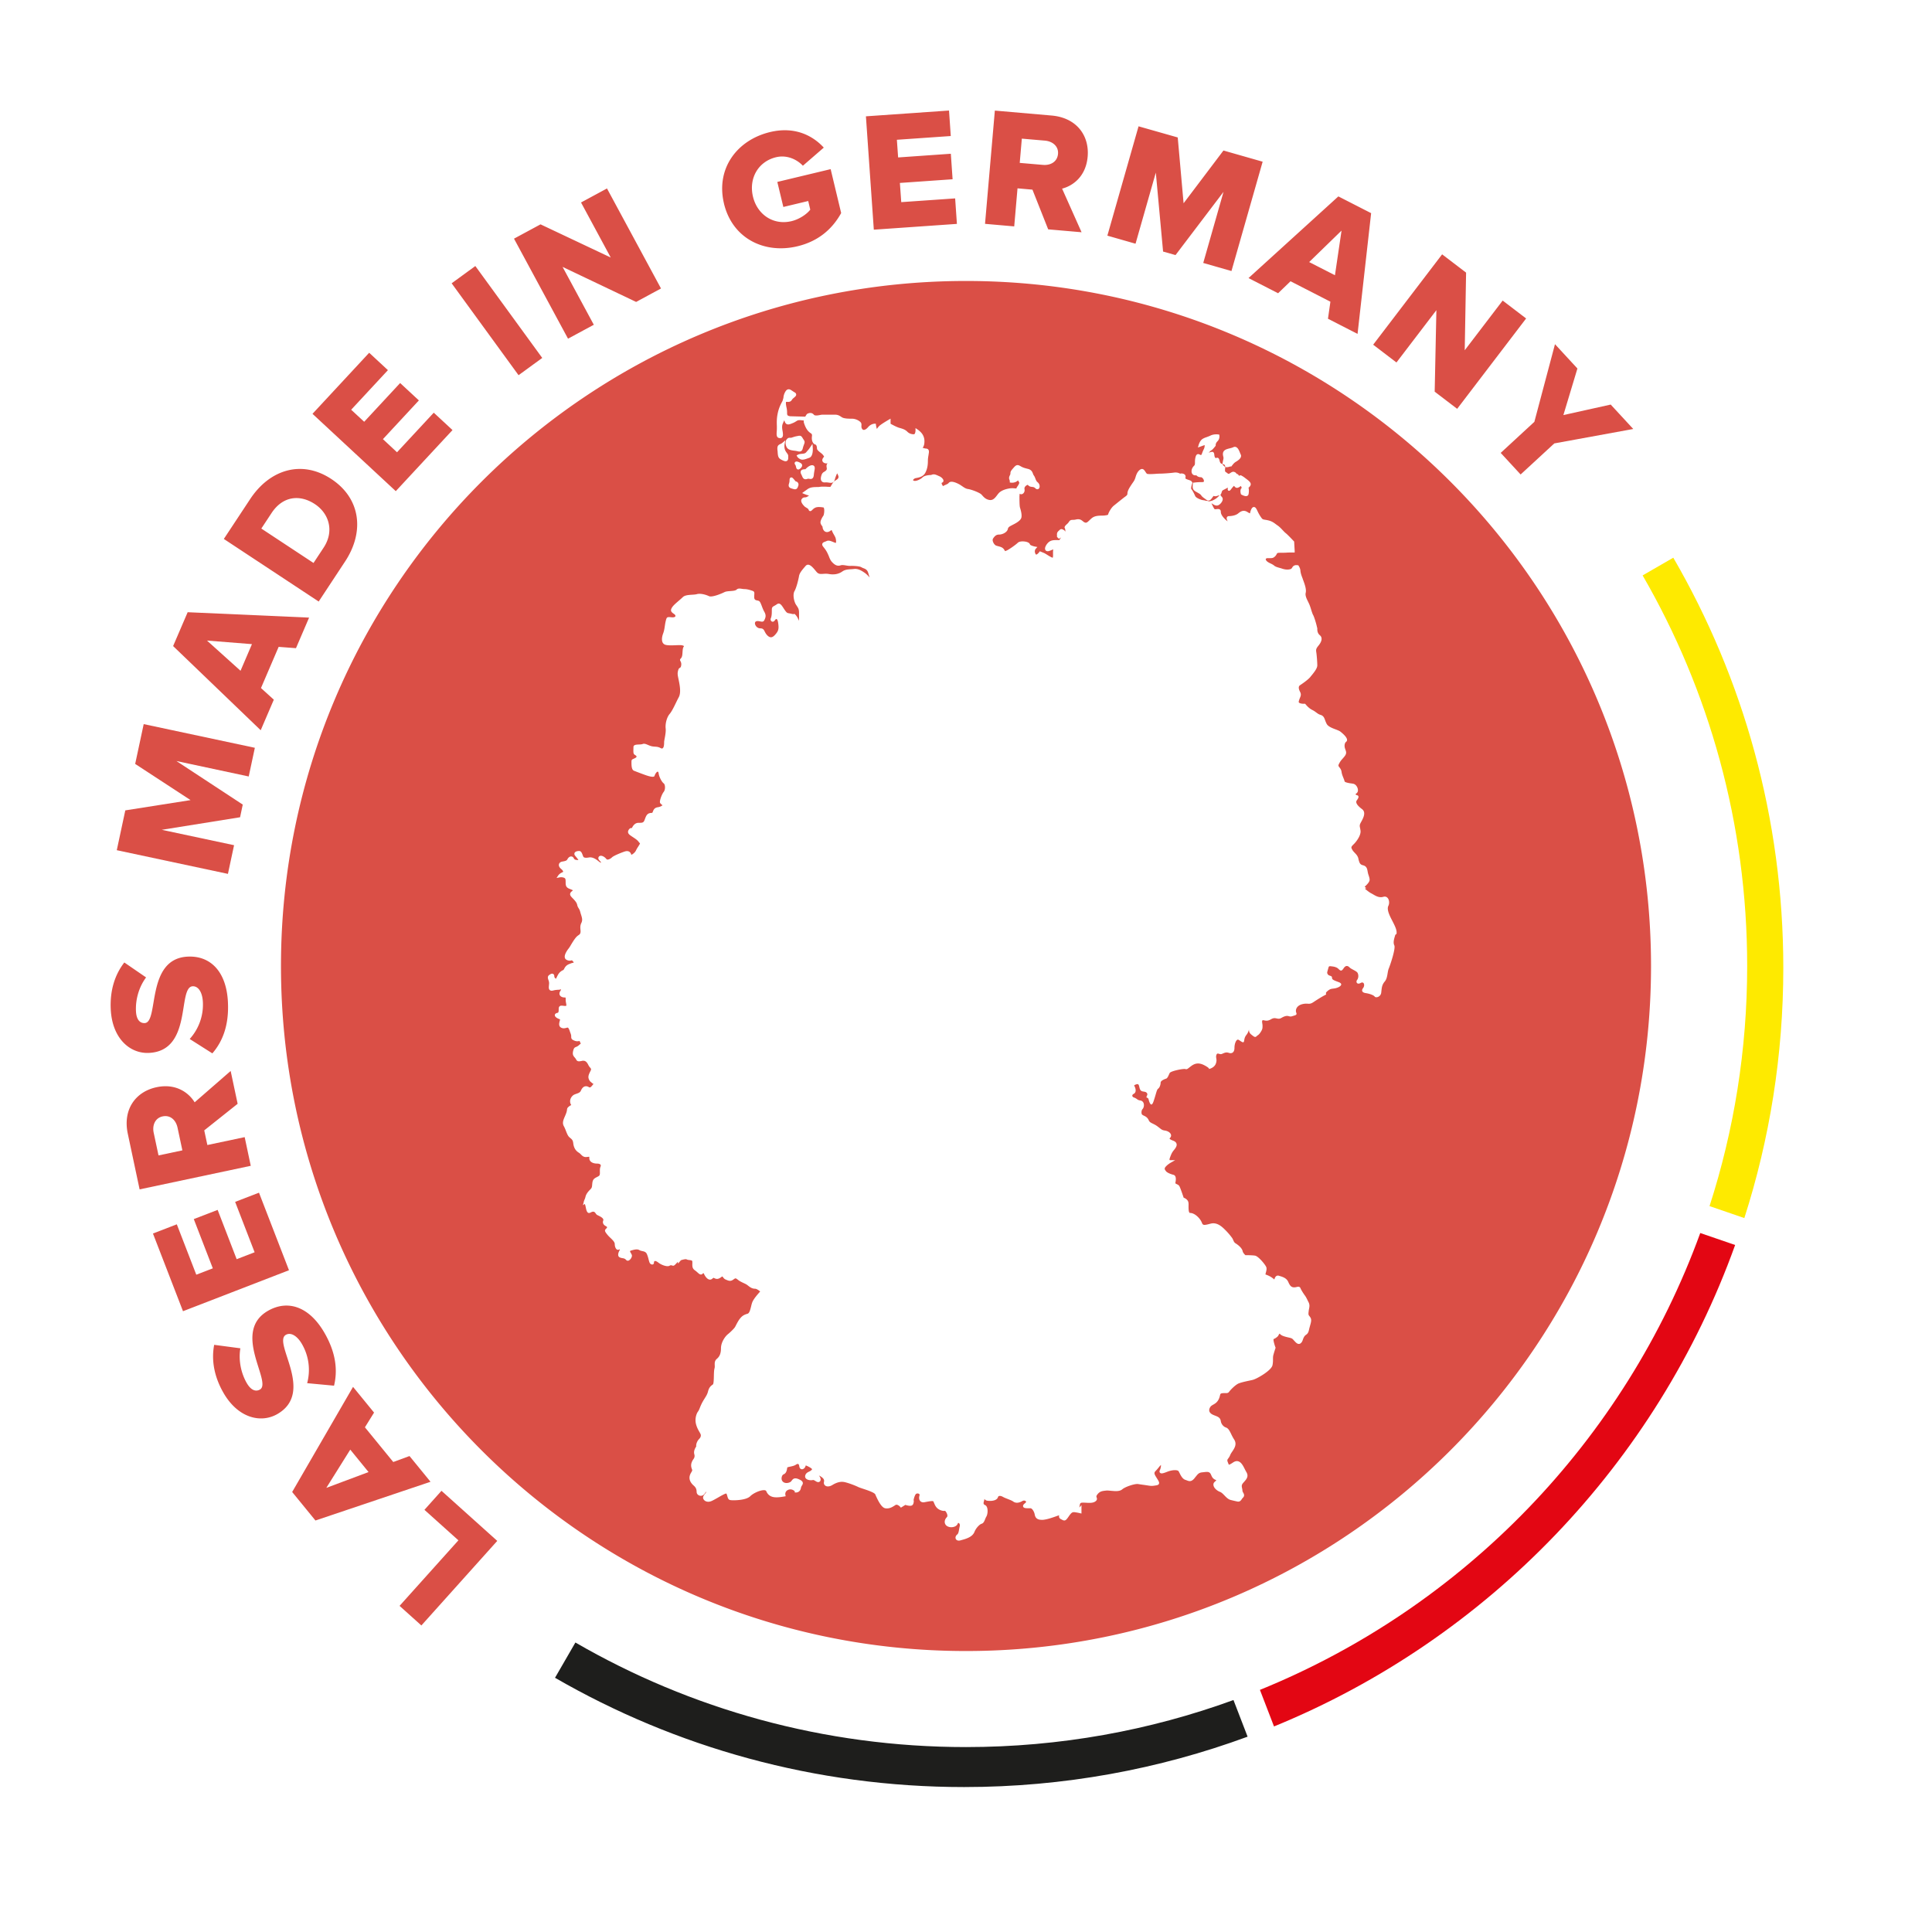
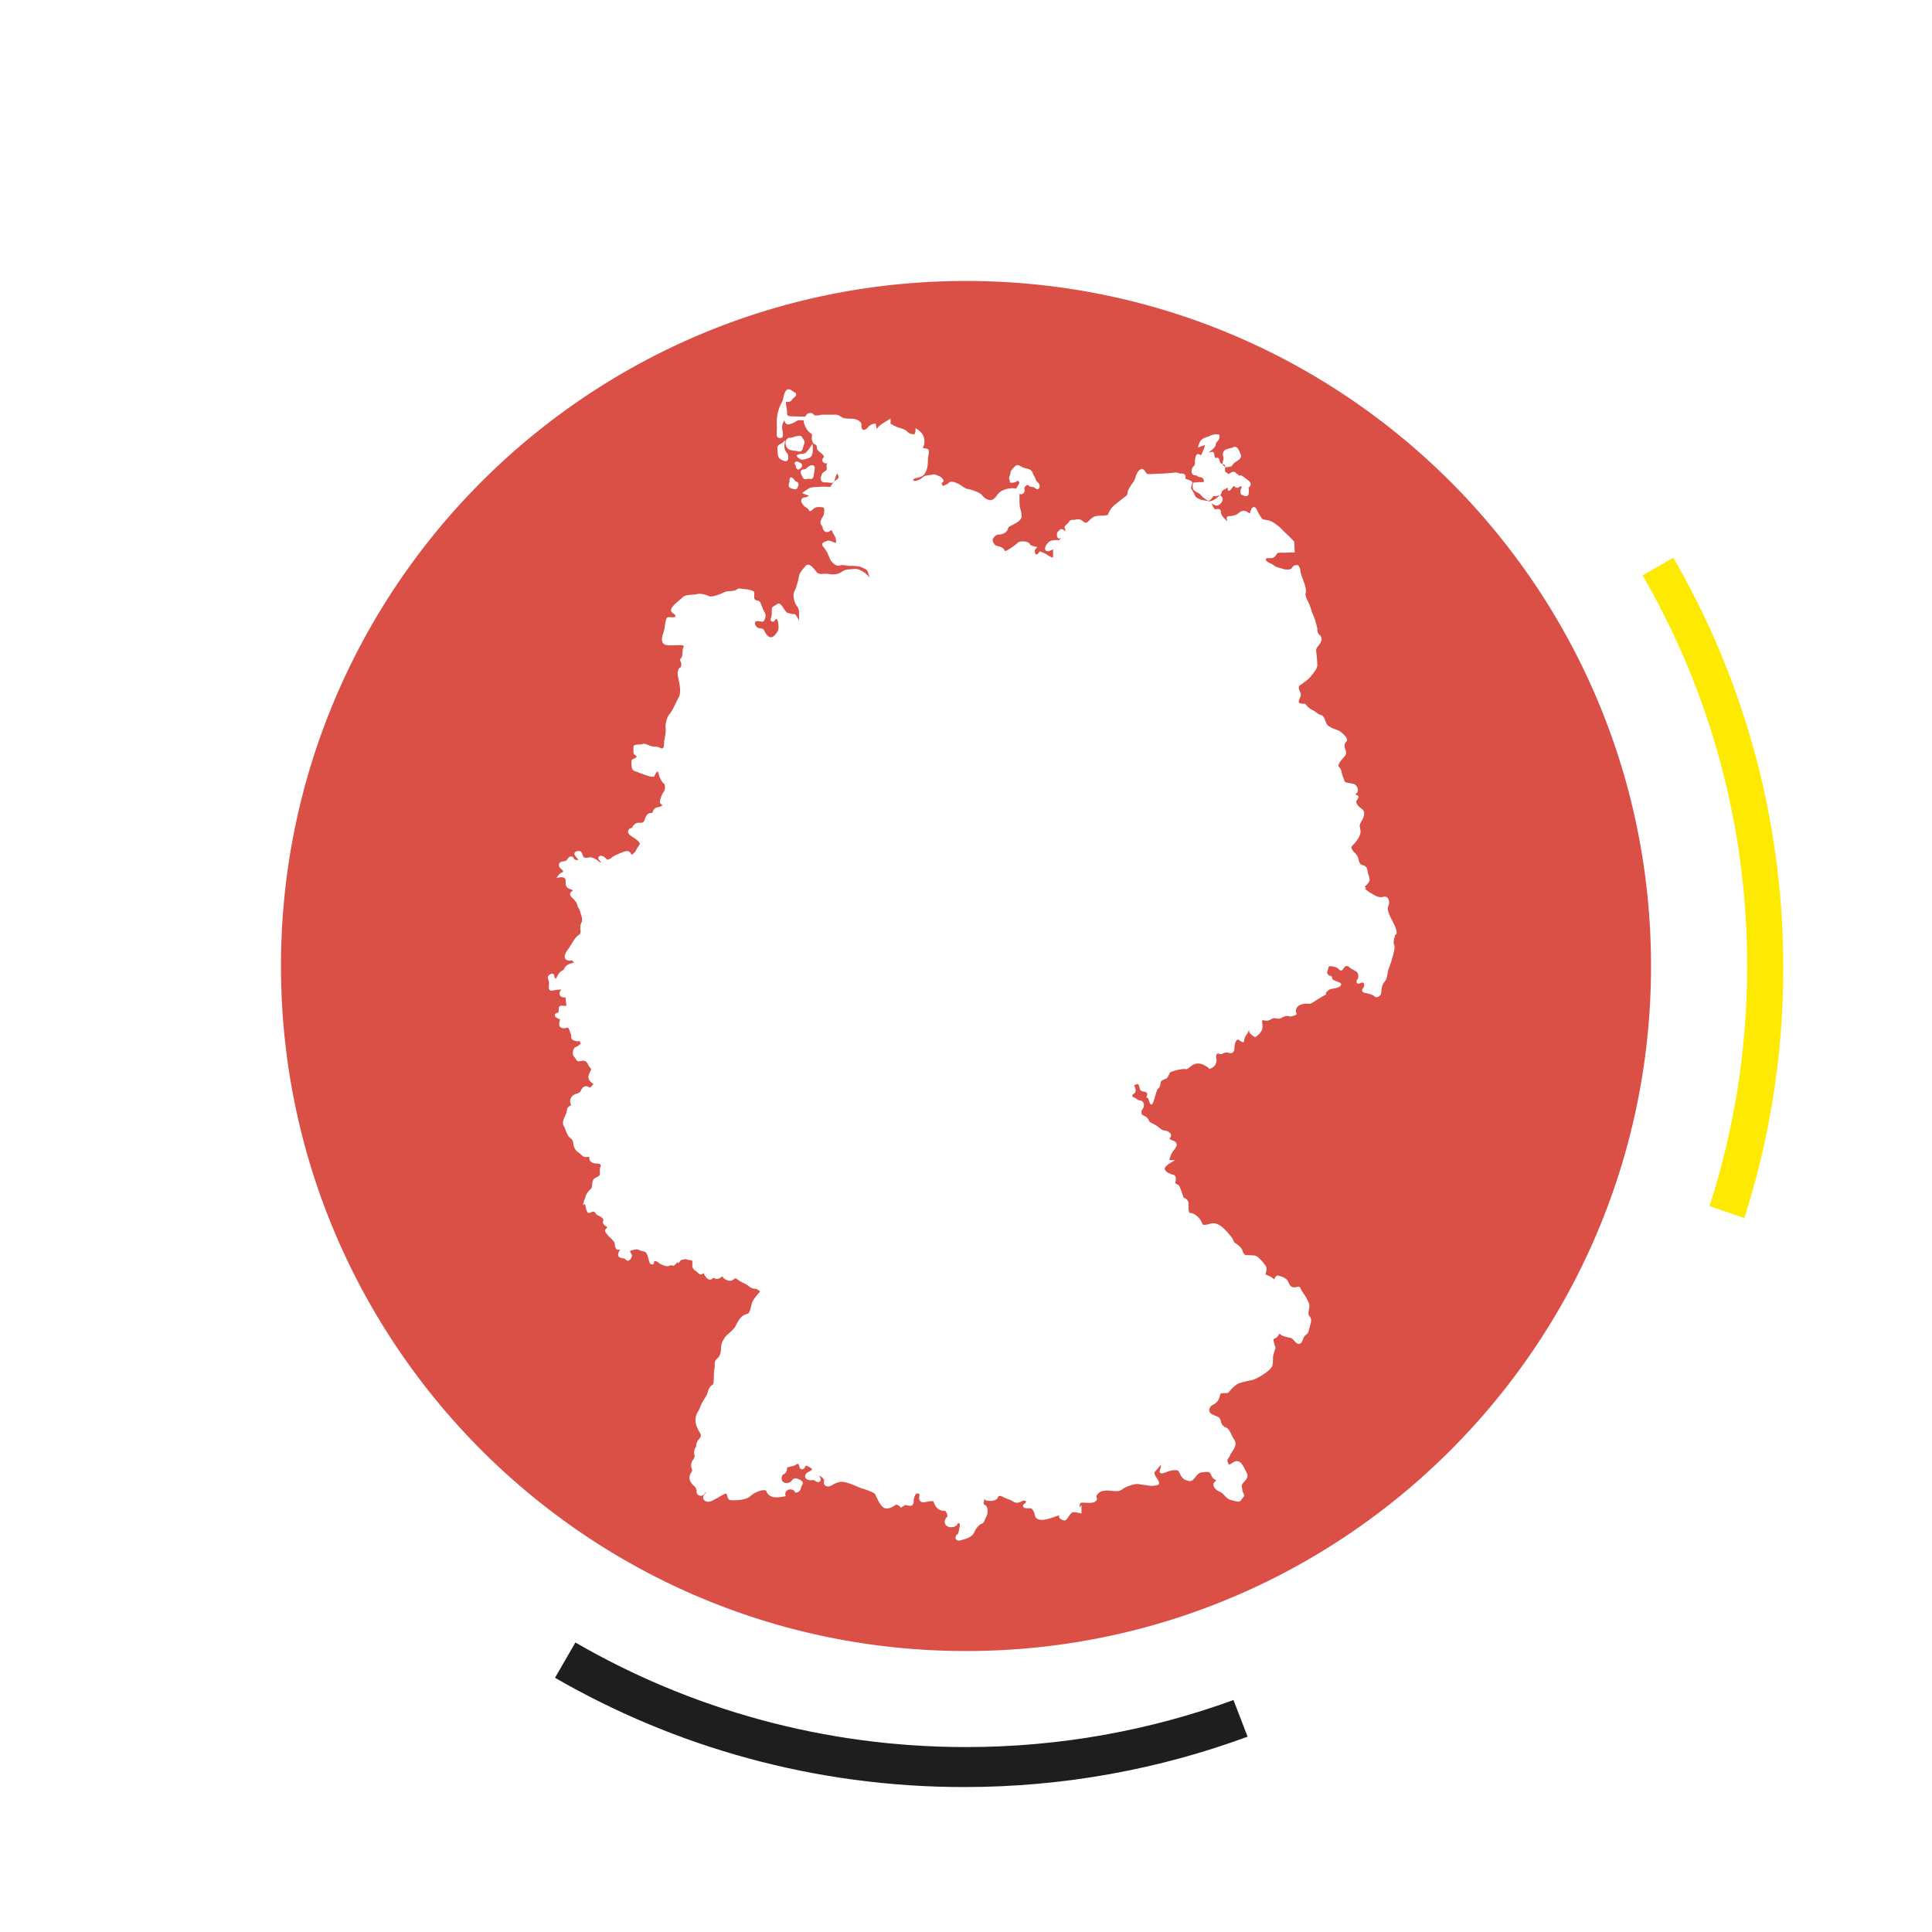
<svg xmlns="http://www.w3.org/2000/svg" data-name="Calque 1" viewBox="0 0 340.16 340.16">
  <path d="M170.08 49.47c-66.61 0-120.61 54-120.61 120.61s54 120.61 120.61 120.61 120.61-54 120.61-120.61-54-120.61-120.61-120.61zm45.21 31.81c.13-.48.16-.65.09-.89-.1-.37-.09-.65.04-.88.21-.35.64-.46 1.05-.56.23-.06.47-.11.67-.21.09-.04.18-.07.27-.07.49 0 .74.62.92 1.07.04.1.07.19.11.26.21.41-.06.84-.8 1.28-.32.19-.43.33-.69.65l-.08.1-.09.12-.14-.03c-.14.05-.41.14-.65.14-.21 0-.36-.06-.46-.19-.03-.04-.06-.06-.09-.08-.23-.17-.23-.35-.13-.7zm30.38 83.3c-.18.62-.44 1.33-.18 1.86.27.53-.71 3.45-.97 4.07-.27.62-.18 1.68-.71 2.3-.53.62-.53 1.15-.62 1.95-.09.8-.98.97-1.15.71-.18-.27-.97-.53-1.59-.62-.62-.09-.8-.44-.45-.89.35-.44.18-1.24-.44-.89s-.89-.18-.62-.53c.27-.35.27-.89.09-1.24-.18-.35-1.06-.62-1.42-.97-.35-.36-.71-.36-1.06.18-.35.53-.53.44-.88.09q-.35-.35-1.06-.44c-.71-.09-.62-.09-.8.53-.18.62-.18.62 0 .89s.71.18.71.53.18.44 1.15.8c.97.35.26.88-.44 1.06-.71.18-.89 0-1.51.53s.09.44-.44.71c-.53.27-1.24.71-2.04 1.24s-.89.09-1.95.35c-1.06.27-1.24 1.06-1.06 1.5.18.44-.18.44-.71.62s-.62-.18-1.24 0-.71.44-1.15.44-.71-.27-1.33.09c-.62.36-.89.27-1.33.18-.44-.09-.18.53-.18.97s0 .62-.35 1.15c-.35.53-.44.44-.71.71-.27.27-.53 0-.97-.35-.44-.36-.35-.89-.35-.89s-.09.53-.44.97c-.35.44-.35.71-.44 1.15-.09.44-.62-.09-.97-.27-.35-.18-.71.62-.71 1.42s-.44 1.06-.97.89c-.53-.18-.8 0-1.24.18-.44.18-.8-.35-.97.18-.18.53.18.71-.09 1.5-.27.8-1.24.98-1.24.98s.26-.09-.71-.62-1.68-.44-2.39.09c-.71.53-.71.62-1.06.53-.35-.09-2.57.35-2.74.71-.18.36-.35.89-.62.98-.27.09-.97.35-.97.71s-.18.89-.44 1.06c-.26.18-.35.89-.8 2.21-.44 1.33-.8 0-.89-.36-.09-.35-.44-.18-.35-.44.09-.27.27-.44 0-.71-.27-.27-.8-.09-1.06-.44-.27-.35-.18-1.06-.53-1.06-.21 0-.44.12-.6.22l.03.06c.1.19.33.67.21 1.06a.62.62 0 01-.33.38c-.15.08-.23.19-.23.32s.12.25.28.31c.26.09.41.19.54.29.16.11.27.19.56.23.31.04.53.23.62.51.11.35.02.8-.22 1.04-.09.09-.18.36-.16.63.01.16.06.29.14.34.09.07.19.12.3.17.27.13.62.3.84.81.13.3.36.42.72.59.24.12.51.25.79.46.15.11.28.21.38.29.38.3.5.39.93.46.53.07.97.36 1.08.7.07.21.01.42-.15.59-.08.08-.09.12-.09.13 0 .01.05.15.62.36.35.13.54.31.61.55.1.37-.16.74-.42 1.06-.4.48-.49.72-.73 1.35l-.03.09c-.07.19-.07.31-.04.35.02.04.09.04.08.04h.89l-.78.44s-.59.34-.91.74c-.24.3-.17.43.09.77.18.24.8.5 1.29.62.61.15.42 1.08.35 1.43-.01.07 0 .1.25.22.15.07.32.15.43.31.17.25.62 1.59.78 2.07.24.09.76.34.84.86.03.16.03.38.02.62 0 .4 0 1 .17 1.17.02.02.05.04.11.04.81 0 1.78.94 2.08 1.75.11.29.24.35.45.35.23 0 .56-.08.97-.19l.16-.04c.14-.03.28-.05.42-.05.94 0 1.67.74 2.11 1.18l.08.08c.37.37.72.78 1.08 1.26.12.15.18.31.25.46.1.23.18.41.39.54.41.25 1.15.82 1.26 1.4.05.25.32.55.48.69.31 0 1.33.01 1.72.09.56.11 1.75 1.52 1.95 2 .12.3.02.67-.07 1-.03.1-.06.23-.07.31.3.1.9.31 1.49.82.03.03.05.04.07.05.02-.04.04-.09.05-.13.08-.2.21-.54.58-.54.06 0 .12 0 .18.03.63.18 1.35.38 1.66 1.11.27.62.49.86.88.92.05 0 .1.01.15.01.15 0 .29-.03.42-.06.11-.03.21-.05.31-.05.18 0 .32.1.38.26.08.23.49.9.76 1.26.21.28.31.5.46.8.05.11.11.24.19.38.23.46.18.77.1 1.19-.03.15-.06.32-.08.53-.06.5 0 .56.12.72.06.07.12.16.2.28.24.39.1.86-.05 1.39-.06.22-.13.46-.19.72-.12.6-.29.76-.53.93-.1.07-.19.14-.3.3-.14.21-.2.39-.26.56-.08.23-.16.46-.41.65-.09.07-.19.1-.3.1-.31 0-.57-.29-.83-.58-.11-.12-.22-.25-.31-.32-.16-.12-.43-.18-.74-.25-.26-.06-.56-.13-.88-.25-.35-.13-.52-.3-.62-.42l-.01.01c-.12.12-.14.18-.17.24-.07.15-.14.27-.48.5-.2.14-.34.19-.42.22v.11c0 .33.24 1.08.34 1.34l.03.08-.03.08s-.18.53-.35 1.14c-.08.28-.08.52-.08.8 0 .29 0 .62-.09 1.05-.21.95-2.75 2.39-3.45 2.57-.23.06-.49.11-.76.17-.57.12-1.22.27-1.69.44-.63.24-1.56 1.23-1.74 1.5-.15.23-.44.23-.54.23h-.43c-.15 0-.28.02-.39.05-.17.06-.19.12-.25.39-.05.21-.12.5-.33.84-.26.41-.57.59-.84.74-.24.14-.43.24-.57.49-.14.24-.18.48-.12.69.07.23.26.42.55.57.18.09.34.15.5.21.45.18.87.34.96.94.07.51.45.98.9 1.13.43.14.65.59.93 1.16.14.3.31.63.53.97.52.82.04 1.53-.34 2.1-.14.21-.28.41-.35.59-.11.29-.24.47-.35.62-.17.23-.22.3-.1.63l.04.1c.06.16.13.35.17.38.15 0 .6-.3.76-.41.22-.14.43-.22.64-.22.69 0 1.08.78 1.39 1.4.09.18.18.35.26.49.49.78.06 1.27-.39 1.78-.05.06-.11.12-.16.18-.31.36-.25.61-.18.93.03.14.06.28.06.42 0 .12.07.23.13.35.12.2.31.54-.03.88-.1.1-.17.2-.23.29-.13.19-.28.41-.61.41-.05 0-.11 0-.17-.02q-.45-.09-1.16-.27c-.43-.11-.76-.45-1.08-.78-.27-.28-.52-.54-.81-.65-.56-.21-1.04-.68-1.13-1.11-.05-.23 0-.45.16-.6.06-.06.11-.11.17-.16.06-.05.13-.12.17-.16-.03-.02-.08-.05-.17-.09-.47-.2-.61-.54-.73-.81-.07-.15-.12-.29-.23-.39-.13-.13-.29-.19-.54-.19-.18 0-.4.03-.66.06l-.2.02c-.54.06-.73.3-1.07.72-.09.11-.18.22-.28.35-.28.33-.53.47-.81.47-.19 0-.36-.07-.54-.14-.07-.03-.15-.06-.23-.08-.5-.17-.78-.73-1.01-1.18-.06-.12-.12-.24-.18-.34-.05-.09-.25-.19-.64-.19-.41 0-.92.11-1.37.29-.5.2-.79.28-.97.28s-.28-.09-.33-.16c-.11-.17 0-.38.03-.45.12-.23.19-.66.18-.86-.13.08-.27.26-.43.46-.15.18-.31.38-.52.59-.34.34-.21.58.2 1.23l.1.16c.27.43.38.65.29.87-.09.2-.3.24-.6.29h-.03c-.26.05-.46.07-.66.07s-.4-.03-.66-.07c-.27-.04-.58-.09-.89-.13-.31-.04-.61-.09-.88-.13h-.1c-.62 0-2.11.49-2.63.93-.26.22-.62.32-1.13.32-.27 0-.55-.03-.81-.05-.24-.02-.46-.05-.65-.05h-.2l-.18.02c-.6.07-1 .12-1.43.68-.21.28-.17.38-.12.52.06.15.15.41-.19.67-.3.24-.73.28-1.07.28-.19 0-.39-.01-.58-.02-.19-.01-.37-.02-.54-.02-.51 0-.56.07-.65.85v.01l.36-.43v1.49l-.29-.07s-.35-.09-.95-.17h-.12c-.34 0-.53.25-.9.77l-.08.12c-.26.36-.42.57-.69.57-.15 0-.27-.07-.45-.16l-.14-.07a.564.564 0 01-.33-.42c-.01-.09 0-.18.03-.27-.14.05-.3.1-.46.16-.74.26-1.67.59-2.4.65h-.23c-1.03 0-1.16-.63-1.23-.97 0-.04-.01-.07-.02-.1-.08-.33-.39-.97-.74-.97h-.45c-.36 0-.73-.02-.82-.29-.09-.27.2-.49.33-.59.07-.05.21-.18.18-.29-.03-.09-.17-.18-.35-.18-.09 0-.19.03-.27.07-.36.21-.68.31-.98.31-.26 0-.49-.08-.7-.24-.16-.12-.53-.26-.87-.4-.32-.12-.65-.25-.88-.38-.19-.11-.39-.18-.56-.18-.23 0-.3.12-.33.23-.19.56-.96.65-1.4.65-.2 0-.4-.02-.55-.05-.17-.03-.32-.15-.43-.29-.02.12-.05.25-.09.39-.15.51-.02.57.23.7.16.08.27.24.34.47.14.47.07 1.18-.15 1.55-.08.13-.15.3-.21.45-.14.35-.29.72-.64.81-.26.07-.92.63-1.25 1.45-.36.9-1.55 1.22-2.25 1.41l-.21.06c-.1.03-.2.04-.29.04-.27 0-.47-.13-.55-.35-.08-.25.03-.54.28-.73.19-.15.25-.45.33-.91.03-.17.06-.35.11-.54.06-.26-.02-.41-.08-.48s-.13-.1-.17-.1c-.02 0-.06 0-.09.09-.13.4-.58.66-1.14.66a1.4 1.4 0 01-.72-.18.87.87 0 01-.44-.65c-.04-.33.1-.67.39-.96.09-.09.08-.28.06-.38-.07-.34-.3-.65-.4-.72-.06.01-.12.02-.19.02-.35 0-.89-.18-1.24-.54-.26-.26-.39-.59-.5-.85-.05-.12-.1-.24-.15-.32-.02 0-.07-.02-.2-.02-.28 0-.7.08-1.03.14-.11.02-.22.04-.31.06-.07.01-.13.02-.19.02-.26 0-.47-.1-.6-.28-.12-.16-.23-.44-.09-.93.04-.14 0-.2-.02-.22-.06-.08-.19-.13-.32-.13a.5.5 0 00-.26.07c-.18.14-.36.68-.43 1.05s0 .02 0 .03l.04.3h-.03c0 .17-.04.35-.15.51-.09.14-.25.21-.49.21-.28 0-.65-.1-.83-.16l-.61.38-.17.11-.13-.15c-.08-.1-.39-.37-.65-.37a.33.33 0 00-.19.06c-.48.32-.92.59-1.49.59-.09 0-.18 0-.27-.02-.53-.07-1.1-.85-1.78-2.44-.15-.34-1.43-.76-2.13-.99-.39-.13-.69-.23-.86-.31-.48-.24-1.62-.69-2.42-.87-.15-.03-.3-.05-.46-.05-.52 0-1.08.19-1.67.55-.28.17-.55.26-.8.26s-.45-.09-.58-.25c-.12-.14-.16-.33-.12-.53.06-.31.06-.58-.6-.99a1.62 1.62 0 00-.29-.15c.26.29.37.65.27.9-.07.16-.21.26-.39.26s-.34-.1-.5-.2c-.13-.08-.27-.17-.38-.17h-.04c-.1.02-.22.04-.34.04-.16 0-.7-.03-.94-.35-.08-.11-.15-.28-.07-.53.12-.37.41-.52.67-.64.2-.1.38-.19.52-.4 0-.13-.48-.44-1.11-.69-.1.42-.39.68-.66.68-.2 0-.43-.14-.48-.52-.03-.19-.09-.42-.26-.42-.06 0-.18.02-.35.14-.28.19-.65.26-.97.33-.18.04-.48.1-.53.15-.02.06-.03.13-.04.2-.06.35-.15.83-.63 1.02-.13.05-.26.24-.31.46-.07.29-.02.57.14.76.21.25.5.3.71.3.23 0 .48-.07.67-.18.09-.06.16-.14.23-.24.13-.17.3-.4.66-.4.18 0 .39.06.65.18.38.17.57.33.63.53.07.22-.04.4-.14.56-.07.12-.15.25-.17.4-.09.65-.6.82-.85.82h-.24v-.2c-.07-.1-.38-.35-.77-.35-.14 0-.27.03-.4.09-.59.26-.5.82-.48.88l.05.24-.24.04c-.59.11-1.02.15-1.37.15-.58 0-1.4-.11-1.81-1.09-.05-.12-.19-.17-.42-.17-.72 0-1.91.57-2.38 1.05-.69.7-2.56.73-2.92.73-.14 0-.5 0-.67-.05-.3-.07-.39-.41-.47-.71-.04-.13-.11-.4-.18-.43-.21 0-.91.4-1.43.7-.4.23-.81.46-1.13.61-.21.09-.41.14-.6.14-.35 0-.66-.15-.82-.41a.578.578 0 01-.04-.58c.08-.15.18-.29.29-.42.08-.1.23-.3.23-.37-.05.03-.15.11-.28.32-.18.27-.42.41-.7.41-.31 0-.61-.2-.7-.47a.948.948 0 01-.04-.3c-.02-.27-.04-.61-.5-1.02-.98-.85-.79-1.65-.59-2.06.06-.13.12-.23.17-.31.16-.27.18-.32.09-.55-.23-.57-.16-1.09.2-1.64.05-.07.09-.13.12-.18q.23-.34.11-.77c-.17-.59.17-1.15.33-1.37-.05-.43.16-.98.53-1.35.27-.27.36-.61.22-.88-.04-.08-.09-.17-.15-.28-.22-.38-.52-.9-.66-1.55-.18-.82.06-1.7.4-2.14.11-.15.2-.36.3-.62.11-.28.25-.62.48-1.04.15-.27.29-.49.41-.68.25-.4.43-.69.54-1.13.19-.76.49-.99.84-1.25l.04-.03c.13-.14.15-1 .16-1.5.01-.52.03-1.02.11-1.3.06-.2.05-.39.04-.59-.01-.36-.03-.77.39-1.12.49-.41.71-.98.71-1.85 0-1.03.72-2.08 1.24-2.49.45-.36 1.04-.96 1.19-1.18.06-.08.14-.24.23-.42.19-.36.42-.8.67-1.11.39-.49.7-.69 1.36-.88.32-.09.48-.75.61-1.27.06-.26.12-.5.2-.71.21-.57.85-1.31 1.3-1.82l.1-.11c-.29-.25-.66-.49-.91-.49-.53 0-.9-.29-1.23-.55-.05-.04-.11-.08-.16-.12-.14-.11-.38-.22-.64-.34-.33-.16-.7-.33-.96-.55-.21-.17-.35-.26-.44-.26-.07 0-.18.06-.33.17-.22.17-.42.26-.64.26s-.41-.08-.61-.16c-.04-.02-.09-.04-.14-.06-.26-.1-.4-.3-.5-.44-.03-.04-.06-.09-.09-.11h-.01c-.08.04-.16.09-.24.15-.19.13-.41.28-.69.28-.11 0-.22-.02-.32-.06-.09-.04-.16-.07-.21-.09-.04-.02-.09-.04-.08-.05-.04.01-.17.12-.26.19-.11.09-.24.14-.37.14-.58 0-1.01-.88-1.07-1.04-.02-.06-.07-.09-.11-.09-.03 0-.06.02-.09.05-.08.11-.19.18-.32.18-.21 0-.38-.15-.62-.37-.13-.12-.29-.25-.45-.37-.48-.32-.46-.77-.45-1.14 0-.15.01-.3-.01-.44-.02-.15-.18-.19-.53-.23-.19-.02-.38-.05-.51-.14 0 0-.03-.01-.1-.01-.25 0-.67.12-.87.19-.03.04-.09.11-.16.19l-.34.39-.04-.31c-.14.16-.31.34-.48.51-.44.44-.53-.09-.97.18-.44.27-1.51-.18-1.95-.53-.44-.35-.8-.44-.8 0s-.62.44-.8-.09c-.18-.53-.18-.8-.44-1.42-.27-.62-.89-.44-1.33-.71-.44-.27-1.15 0-1.5.09-.35.09.09.44.18.8.09.35-.35.98-.71.98s-.27-.35-.88-.44c-.62-.09-.89-.26-.8-.8.09-.53.53-.88.09-.71-.44.18-.71-.44-.71-.97s-.8-1.06-1.24-1.59c-.44-.53-.62-.8-.35-1.06.27-.27.35-.35 0-.53-.35-.18-.62-.53-.44-.97.18-.44-.71-.8-1.06-.98-.35-.18-.35-.88-1.15-.44-.8.44-.8-.89-.97-1.33a.406.406 0 01-.04-.19l-.35.23.14-.58c.03-.15.09-.29.15-.43s.11-.28.14-.4c.11-.52.42-.92.86-1.36.29-.28.3-.45.33-.82.01-.11.02-.23.04-.37.09-.62.36-.76.78-.98.09-.05.2-.1.31-.17.24-.14.24-.36.23-.77 0-.28-.02-.6.11-.89.06-.15.07-.26.01-.34-.08-.13-.32-.21-.59-.21-.84 0-1.39-.37-1.39-.95 0-.15 0-.22-.02-.25h-.04c-.09 0-.21.02-.38.04-.06 0-.11.01-.16.01-.43 0-.68-.25-.89-.47-.11-.11-.21-.21-.34-.29-.59-.35-.91-.9-1-1.68-.06-.52-.22-.66-.48-.88-.08-.07-.17-.14-.25-.22-.24-.24-.39-.65-.56-1.07a6.45 6.45 0 00-.37-.84c-.32-.56-.06-1.15.19-1.72.08-.19.17-.39.24-.6.1-.29.12-.45.13-.56.03-.27.08-.37.39-.61.14-.11.26-.17.35-.21a.666.666 0 00-.06-.12c-.33-.65 0-1.3.42-1.62.15-.11.34-.18.55-.25.34-.12.66-.23.79-.54.23-.53.53-.79.91-.79.16 0 .33.05.49.15.06.04.12.06.17.06.16 0 .35-.23.56-.5l.03-.03s.04-.07.05-.07c-.01-.03-.07-.07-.13-.12v.03l-.31-.26-.11-.09c-.06-.07-.1-.13-.14-.19-.34-.57-.18-.96.17-1.65.17-.34.12-.4-.05-.6-.09-.11-.21-.24-.3-.43-.24-.49-.48-.79-.91-.79-.08 0-.16 0-.25.03-.23.05-.39.07-.51.07-.33 0-.43-.19-.51-.33a.871.871 0 00-.11-.18c-.05-.06-.09-.12-.14-.17-.26-.3-.42-.54-.26-1.18.11-.45.22-.56.5-.67.12-.04.28-.11.55-.34.09-.08.22-.2.3-.27-.06-.07-.13-.18-.19-.36-.01-.04-.02-.06-.03-.08-.02 0-.04 0-.06.01-.08.02-.2.04-.34.04-.16 0-.32-.03-.49-.1-.51-.19-.59-.36-.59-.7 0-.13 0-.27-.08-.5-.09-.24-.14-.39-.18-.5-.07-.21-.08-.25-.24-.52-.05-.08-.08-.08-.13-.08a.85.85 0 00-.25.05c-.13.03-.28.07-.44.07-.06 0-.12 0-.17-.02-.26-.05-.43-.16-.53-.32-.13-.22-.13-.5 0-.95.06-.21.05-.28.05-.28-.02-.01-.08-.04-.13-.06-.07-.03-.15-.05-.24-.1-.27-.13-.58-.35-.54-.63.02-.12.1-.28.42-.35.22-.04.26-.14.26-.74 0-.19.05-.32.15-.42.13-.12.31-.12.36-.12.09 0 .18.01.27.02.1.01.21.03.31.03.06 0 .11 0 .16-.01.05 0 .07-.02.08-.03.04-.06 0-.29-.03-.45-.03-.16-.07-.35-.07-.53s0-.41-.03-.45c0 0-.03-.02-.17-.02-.38 0-.7-.15-.83-.4-.08-.16-.13-.41.1-.76.11-.16.11-.25.11-.26h-.05c-.02 0-.04 0-.06.01-.14.05-.28.05-.43.06-.2.01-.44.02-.83.12a.93.93 0 01-.27.04.49.49 0 01-.38-.15c-.17-.19-.14-.48-.11-.79.01-.13.03-.26.03-.39 0-.21-.06-.39-.12-.56-.09-.26-.22-.61.13-.87.22-.16.38-.24.52-.24.09 0 .39.04.39.52 0 .14.19.33.29.37.04-.06.08-.16.13-.26.15-.31.34-.72.7-1 .2-.16.33-.21.41-.25.08-.04.11-.05.23-.29.28-.56.66-.71 1.06-.86l.13-.05c.2-.08.36-.1.46-.11-.02-.13-.1-.21-.1-.21l-.2-.2.06-.04c-.15.05-.31.09-.47.09-.21 0-.4-.06-.59-.17a.565.565 0 01-.27-.4c-.1-.57.53-1.39.65-1.54.16-.2.3-.43.46-.71.19-.31.4-.67.69-1.06.27-.37.49-.52.65-.63.16-.11.22-.16.29-.36.06-.18.04-.37.02-.59-.03-.33-.07-.74.17-1.21.23-.47.1-.9-.06-1.41-.05-.15-.1-.31-.14-.47-.09-.35-.19-.53-.3-.69-.09-.15-.19-.31-.24-.56-.07-.36-.28-.66-.82-1.21-.29-.29-.45-.49-.43-.73.01-.25.21-.4.45-.6.02-.01.03-.03.04-.04-.09-.07-.32-.16-.45-.21l-.15-.06c-.58-.23-.68-.54-.68-1.11s-.01-.73-.29-.84c-.19-.08-.39-.09-.52-.09s-.23.02-.23.02l-.56.11.32-.48s.23-.33.73-.53c.04-.02.1-.05.11-.09.01-.07-.07-.26-.34-.48-.32-.26-.47-.57-.39-.85.06-.24.28-.41.59-.46.53-.09.77-.16.89-.4.16-.31.41-.5.66-.5.2 0 .37.12.47.32.1.21.22.31.81.31-.08-.15-.29-.4-.4-.54-.07-.09-.14-.17-.19-.23-.17-.23-.12-.41-.08-.49.15-.31.65-.33.8-.33.35 0 .49.37.61.7.04.11.08.22.13.31.06.12.23.18.51.18.13 0 .3-.02.48-.05.07-.01.14-.02.21-.02.56 0 1.09.37 1.48.69.24.19.36.24.41.26 0 0 0-.02.01-.04.02-.06-.1-.19-.19-.28-.15-.16-.34-.36-.25-.62.06-.18.22-.29.43-.29.3 0 .69.23.96.57.05.07.12.1.22.1.26 0 .6-.22.76-.38.33-.33 1.83-.9 2.22-1.03.16-.05.3-.08.44-.08.22 0 .61.09.75.65.2-.05.64-.39.8-.72.18-.37.29-.53.42-.73.06-.1.13-.2.21-.34.1-.16.1-.21.1-.21 0-.02-.06-.08-.1-.12-.05-.05-.1-.12-.16-.2-.21-.28-.56-.51-1-.8l-.18-.12c-.36-.24-.62-.43-.66-.71-.03-.16.03-.33.16-.52.05-.06.18-.24.41-.24.04 0 .07 0 .1.01.14-.28.46-.93 1.18-.93.54 0 .71 0 .9-.2.08-.08.16-.3.23-.49.12-.33.25-.67.5-.86.22-.16.44-.18.6-.19.18-.01.19-.02.22-.08s.06-.13.08-.19c.12-.29.26-.65.89-.74.37-.05.64-.22.8-.34-.14-.1-.32-.25-.42-.4-.18-.26.27-1.5.62-1.95.35-.44.27-1.33 0-1.51-.27-.18-.8-1.06-.89-1.77-.09-.71-.62.09-.71.44-.09.35-.97.09-1.5-.09s-1.68-.62-2.13-.8c-.44-.18-.44-.98-.44-1.51s.09-.44.62-.71c.53-.27.18-.44-.09-.62s-.18-.71-.18-1.33 1.15-.35 1.6-.53c.44-.18.88.18 1.5.36s1.06 0 1.68.35c.62.36.62-.71.62-1.06s.36-1.59.27-2.39c-.09-.8.18-1.95.71-2.57.53-.62 1.15-2.12 1.59-2.92.44-.8.18-2.13 0-3.01-.18-.89-.27-1.15-.09-1.77.18-.62.44-.18.53-.89.09-.71-.44-.8-.09-1.15.36-.36.27-.89.36-1.59.09-.71.44-.53 0-.71-.44-.18-1.95.09-2.92-.09s-.8-1.33-.53-2.04.27-1.42.44-2.13c.18-.71.18-.8.98-.71.8.09.97-.27.44-.62s-.62-.62-.27-1.15c.35-.53 1.33-1.24 1.86-1.77s1.86-.35 2.48-.53c.62-.18 1.59.09 2.13.35.53.26 2.21-.44 2.74-.71.53-.27 1.77-.09 2.13-.44.35-.35.89-.09 1.42-.09s1.24.26 1.24.26c.62.18.44.36.44 1.15s.71.44.97.8c.27.35.44 1.15.8 1.77.35.62.27.97 0 1.51-.27.53-.88 0-1.41.18-.53.18-.09 1.24.71 1.24s.62.62 1.24 1.24 1.06.27 1.5-.26c.44-.53.53-.89.44-1.68-.09-.8-.27-1.24-.62-.71-.36.53-.89.09-.71-.35.18-.44.18-.89.18-1.51s.27-.53.89-.97c.62-.44.97.44 1.42 1.06.44.62.44.44 1.15.62s.35-.18.71.18c.35.35.62 1.06.62 1.06v-1.42c0-.71-.18-.89-.53-1.42-.35-.53-.62-1.77-.27-2.39.36-.62.71-2.12.8-2.66.09-.53.53-1.06 1.15-1.77.62-.71 1.42.44 1.95 1.06.53.62 1.15.18 2.13.35.97.18 1.77 0 2.39-.44.62-.44 1.33-.35 2.04-.44.71-.09 1.33.27 1.95.71.3.21.59.52.82.79-.07-.22-.15-.49-.25-.81-.17-.56-.48-.69-.84-.83a2.64 2.64 0 01-.38-.18c-.28-.17-1.2-.23-1.72-.23-.07 0-.15.01-.23.01-.24 0-.5-.04-.74-.08-.23-.04-.44-.07-.63-.07-.11 0-.21.01-.28.04-.14.04-.27.07-.4.07-.45 0-.79-.27-1.08-.57-.31-.31-.44-.62-.61-1.05-.04-.11-.09-.23-.15-.35-.25-.59-.5-.92-.85-1.36-.1-.12-.23-.31-.17-.52.06-.22.28-.3.47-.37.07-.03.14-.05.22-.09.13-.07.26-.1.4-.1.23 0 .46.09.78.22.1.04.22.09.35.14.07.03.11.03.13.03h.03c.06-.08.07-.39-.03-.8-.05-.2-.18-.42-.31-.65-.07-.12-.14-.24-.2-.36-.03-.06-.06-.12-.08-.18-.04-.09-.11-.24-.13-.27 0 0-.04 0-.13.08-.23.18-.46.28-.67.28-.28 0-.52-.16-.66-.44-.1-.19-.11-.31-.12-.4 0-.08-.01-.12-.12-.27-.35-.46-.31-.74-.02-1.31.09-.18.16-.29.22-.37.1-.15.14-.21.2-.7.05-.48-.04-.73-.08-.83a4.5 4.5 0 00-.83-.09c-.26 0-.46.03-.62.1-.27.11-.44.29-.57.41-.12.12-.21.21-.35.21-.06 0-.22-.02-.29-.24-.05-.15-.14-.21-.5-.43l-.1-.06h-.02l-.02-.03c-.16-.14-.94-.88-.56-1.38.19-.26.39-.27.55-.28.14 0 .29-.02.56-.21.07-.05.12-.09.17-.12-.36-.06-.78-.24-.83-.26l-.39-.17.34-.25.62-.44c.49-.35 1.11-.36 1.61-.37.2 0 .38 0 .52-.03.17-.03.39-.04.65-.04s.55.01.77.03c.13 0 .24.01.3.01h.16c.02-.03.07-.09.16-.25l.05-.08c.23-.39.36-.61.83-.89s.43-.56.34-.77c-.08-.2-.14-.32-.18-.39-.14.25-.29.64-.44 1.16-.1.34-.32.51-.67.51-.12 0-.25-.02-.39-.04s-.28-.04-.41-.04h-.15c-.06 0-.11.01-.16.01-.29 0-.45-.13-.53-.24-.17-.23-.17-.58-.01-1.05.13-.39.33-.5.5-.6.11-.06.21-.12.34-.27.12-.15.1-.26.07-.46-.03-.19-.08-.44.11-.69.02-.02.03-.04.05-.06-.07.01-.14.02-.2.02-.31 0-.57-.14-.68-.35-.06-.12-.11-.36.13-.67.16-.2.15-.21.03-.35-.04-.05-.09-.11-.13-.17-.05-.08-.23-.22-.38-.34-.34-.27-.64-.5-.64-.77 0-.24-.08-.61-.26-.66-.47-.12-.73-.74-.62-1.5q.05-.33-.16-.47c-.08-.05-.17-.11-.28-.2-.52-.42-.8-1.12-.96-1.62a.88.88 0 01-.03-.46c-.11 0-.22-.01-.34-.03-.13-.01-.26-.03-.39-.03-.2 0-.35.04-.47.11-.1.06-.17.11-.23.14-.23.15-.33.2-.87.41-.17.06-.32.1-.44.1-.46 0-.58-.38-.68-.66 0-.02-.02-.05-.03-.07-.06.13-.14.3-.2.45l-.03.06-.04.1q-.18.42-.05 1.15l.02.11c.11.62.1.94-.06 1.12-.06.07-.17.15-.35.15-.07 0-.14-.01-.23-.03-.46-.11-.42-.65-.38-1.18.01-.16.02-.32.02-.47v-.45c-.02-.54-.04-1.21.1-1.98.18-1.01.47-1.66.9-2.44l.16-.56c0-.14.05-.65.39-1.16.15-.22.33-.33.53-.33.23 0 .43.14.65.29.12.08.24.16.36.23.19.09.29.22.31.37.03.24-.17.41-.39.59-.13.11-.28.23-.35.36-.15.26-.37.38-.65.38-.06 0-.12 0-.18-.01h-.19s-.15.08.07 1.05c.09.42.09.69.09.88 0 .18 0 .27.06.39.08.17.43.22.59.22l2.55.07c.13-.24.26-.42.27-.43l.02-.03.03-.02s.27-.17.57-.17c.25 0 .47.11.63.31.07.09.21.13.43.13s.44-.04.64-.08c.17-.03.31-.06.42-.06H147c.51 0 .75.15 1.08.36.06.04.12.08.19.12.39.23 1.27.23 1.74.23.62 0 1.21.31 1.49.6.2.2.18.43.17.62-.01.18-.02.35.12.57.11.16.22.18.3.18.21 0 .5-.18.74-.47.51-.61 1.13-.62 1.16-.62h.21l.03.21c.02.19.08.5.16.71.01-.02.03-.04.04-.06.12-.17.27-.38.48-.55.45-.36 1.49-.97 1.53-.99l.36-.21v.9c.29.16 1.04.57 1.51.71l.08.02c.58.17.96.28 1.35.66.31.31.69.46 1.16.46.27 0 .29-.64.29-.65v-.44l.37.25s.58.39.87.87c.3.5.39 1 .3 1.66-.04.3-.16.53-.28.7.14.03.28.07.39.1.04.01.09.02.15.02.13.01.32.03.45.18.14.17.12.41.1.58-.03.18-.05.32-.07.46-.06.34-.1.59-.1 1.01 0 .83-.16 1.51-.47 2.07-.38.67-1.09.8-1.56.89l-.11.02c-.24.05-.46.25-.47.36 0 .03.06.07.09.08.06.03.14.05.23.05.45 0 1.09-.36 1.35-.62.37-.37 1.26-.42 1.52-.42.15-.08.29-.11.45-.11.26 0 .49.11.72.21.07.03.15.07.22.1.38.15.78.51.77.82 0 .16-.1.28-.25.33-.06.02-.06.04-.07.05 0 .01-.04.14.19.48.02.03.03.06.05.08.14-.09.29-.16.45-.23.22-.09.44-.19.53-.31.08-.1.23-.23.53-.23.58 0 1.38.47 1.47.52.13.08.25.17.38.25.32.22.64.46 1.04.51.63.09 2.02.63 2.35.95.05.05.1.11.16.17.26.3.66.76 1.38.82h.08c.51 0 .86-.46 1.17-.87.15-.2.29-.38.44-.5.4-.32.98-.55 1.7-.67.17-.03.33-.04.5-.04.14 0 .26 0 .39.02.11 0 .23.02.36.02a.57.57 0 01.1-.25c.02-.03.05-.07.08-.11.14-.21.41-.59.28-.76-.08-.11-.13-.21-.17-.29v-.01c-.03.02-.06.04-.1.08-.36.29-.76.33-.97.33-.11 0-.18-.01-.19-.01l-.2-.03v-.2c0-.12-.03-.2-.06-.28-.08-.21-.12-.41.08-.8.09-.17.09-.25.09-.34 0-.21.04-.38.38-.77.37-.43.57-.67.88-.67.16 0 .31.07.49.17.41.25.66.33 1.35.5.61.15.76.55.87.84.04.12.08.22.15.31.13.17.2.36.27.54.09.25.18.48.4.66.33.26.41.68.32.94-.06.18-.2.29-.37.29-.12 0-.24-.06-.35-.17-.2-.2-.34-.21-.56-.24-.09-.01-.19-.02-.31-.05-.18-.05-.29-.15-.38-.23-.05-.05-.09-.08-.11-.08-.01 0-.07 0-.21.1q-.41.28-.34.64c.05.26 0 .52-.16.7-.11.13-.26.21-.41.21-.1 0-.2-.03-.29-.09 0 .06 0 .12-.01.18 0 .1-.02.21-.02.3 0 .39 0 1.56.08 1.89.01.06.03.13.06.21.12.43.3 1.08.21 1.57-.09.54-.84.98-1.63 1.37l-.09.05c-.37.19-.61.32-.67.63-.11.57-.92.99-1.56.99-.42 0-.71.19-1.04.69-.11.17-.08.39-.03.54.11.34.36.63.54.7.11.05.25.08.39.12.38.1.81.2 1.06.62.07.11.12.21.16.24.05-.01.16-.06.25-.09.4-.16 1.61-1.02 1.96-1.36.22-.22.6-.26.88-.26.4 0 1.18.11 1.29.55.04.11.47.28.87.36l.43.08-.3.32s-.31.35-.04.88c.04.08.08.13.13.13.14 0 .4-.25.53-.43l.11-.15.17.07.44.18c.25.1.44.22.66.36.21.13.44.28.78.45.12.06.19.07.21.07.07-.07.07-.47.06-.7v-.22c0-.23.02-.41.03-.54-.07.02-.07.02-.09.03-.05.02-.14.07-.51.21-.14.05-.26.08-.37.08-.2 0-.35-.09-.42-.25-.15-.31.09-.77.35-1.09.51-.62 1.06-.62 1.69-.62h.44c.02-.02.07-.1.11-.18l.04-.07c.05-.08.11-.16.16-.22-.12.08-.22.14-.24.15l-.16.09-.13-.13-.13-.13-.07-.07v-.27c-.02-.23-.03-.51.27-.77.06-.05.1-.09.14-.13.09-.09.2-.2.37-.2.08 0 .17.02.28.08.17.08.34.19.4.38.04-.27-.03-.51-.1-.68l-.04-.08.03-.08c.06-.19.21-.33.37-.47.13-.12.26-.24.35-.38.22-.37.41-.39.7-.4.14 0 .32 0 .6-.07.12-.03.24-.04.35-.04.4 0 .62.18.82.34.12.1.23.19.38.24.06.02.11.03.15.03.19 0 .36-.15.66-.44.11-.11.23-.22.37-.34.52-.44 1.17-.45 1.75-.47.21 0 .41 0 .59-.03.53-.07.54-.09.59-.25v-.03c.1-.28.48-1.04.97-1.44l.46-.37c.47-.38 1.06-.85 1.32-1.05.05-.04.11-.08.16-.12.3-.21.46-.34.46-.58 0-.51.36-1.05.75-1.64.06-.09.12-.18.17-.25.24-.34.37-.53.51-1.01.2-.72.51-1.18.92-1.39.07-.03.14-.05.21-.05.29 0 .46.27.61.5.09.13.19.3.28.35.03.01.14.05.55.05.33 0 .71-.02 1.06-.05.27-.02.51-.03.67-.03.52 0 1.83-.09 2.45-.18.1-.01.19-.02.28-.02.23 0 .44.04.63.12l.23.1.04-.05h.12c.31 0 .53.09.66.25.07.1.14.26.07.52-.04.13.09.21.55.36.28.09.53.17.6.38l.09.1-.04.13c-.2.58-.21.91-.18.98.28.33.58.98.7 1.25.1.23.5.47 1.1.67.12.04.38.08.69.12v.05c.23 0 .47.02.67.11l.41-.1c.17-.04.78-.3 1.21-.76l.04-.04.04-.05.14-.17c-.31.12-.53.19-.68.21h-.1c-.13 0-.22-.04-.28-.06-.02.02-.05.05-.08.1-.05.07-.1.14-.15.2-.18.26-.37.52-.67.52-.13 0-.26-.05-.39-.15-.12-.09-.22-.16-.31-.23-.23-.16-.4-.28-.58-.53-.15-.22-.37-.33-.61-.47l-.15-.09-.08-.04c-.3-.17-.66-.37-.66-.92 0-.14 0-.31.03-.51l.04-.22h.2c.11-.02.57-.09 1.44-.09.27 0 .27-.12.27-.19 0-.29-.3-.67-.53-.67-.45 0-.66-.19-.78-.31-.02-.02-.06-.05-.06-.06h-.03l-.02.06-.21-.03c-.33-.04-.55-.32-.55-.7 0-.48.26-.8.51-1.05.07-.07.09-.32.09-.41v-.17c0-.28.02-.59.11-.9.04-.15.14-.5.46-.5.11 0 .2.05.28.09.07.03.13.07.2.07.02 0 .03 0 .05-.02l.07-.07.1-.27c.07-.18.15-.4.28-.65.16-.33.17-.58.15-.74l-.74.27-.44.16.13-.45c.02-.07.21-.71.62-1.01.23-.17.52-.28.82-.38.21-.08.42-.15.64-.26.36-.18.77-.22 1.06-.22.18 0 .31.02.31.02l.17.02.03.17s.11.57-.33 1.01c-.23.23-.32.44-.32.7v.08l-.05.07c-.52.66-.66.72-.73.75-.07.03-.17.13-.26.22-.08.08-.16.16-.25.23.08-.06.19-.09.28-.11.05-.01.1-.03.14-.04.09-.02.17-.04.24-.04.33 0 .37.33.39.55.03.35.15.54.25.54.04 0 .07 0 .11-.02.04-.01.09-.03.15-.03.29 0 .36.3.42.54.11.44.22.47.42.54.05.02.09.02.13.03.29.06.48.19.43.66v.03c-.05.44-.05.63.1.72.1.06.19.12.26.18.11.09.18.13.24.13.03 0 .06 0 .09-.02.09-.04.18-.09.26-.15.14-.09.29-.19.48-.19.1 0 .2.03.31.09.02.01.04.02.07.04l.05.03.03.04c.09.12.18.2.27.22l.1.02.05.08c.09.16.11.16.15.16.03 0 .09 0 .18-.04l.09-.03.09.04c.24.12.46.26.67.43.08.06.16.12.25.19.44.33.94.7.7 1.16-.11.22-.25.31-.33.37.09.31.09.78 0 1.17-.05.2-.22.32-.44.32-.32 0-.74-.23-.79-.26l-.09-.05-.03-.09c-.04-.13-.2-.76.15-1.04 0-.07-.07-.21-.15-.35-.19.15-.45.33-.68.33-.05 0-.1 0-.14-.02a.627.627 0 01-.33-.28c-.01-.01-.02-.03-.04-.05 0 0-.02.01-.03.02-.14.11-.32.34-.45.51-.18.24-.25.33-.4.33h-.12l-.07-.09c-.08-.1-.05-.23-.04-.29.01-.05.03-.1.04-.14-.1 0-.15.04-.31.12-.09.05-.21.12-.38.2-.33.17-.34.2-.41.42-.02.07-.05.15-.09.25v.03l-.03.04-.04.1-.09.04h-.02l.14.24s.08.1.15.18c.12.12.17.3.14.49-.06.38-.43.8-.74.95-.1.05-.2.07-.31.07-.27 0-.5-.14-.72-.28-.07-.04-.13-.08-.2-.12v.01c.04.08.08.17.13.27.1.21.33.71.45.77h.08c.06 0 .14 0 .21-.02.09 0 .18-.02.26-.02.47 0 .51.33.51.43 0 .32.09.7.73 1.34.2.2.36.32.48.4-.14-.28-.24-.53-.12-.74.04-.07.14-.18.36-.18.39 0 1.17-.1 1.62-.48.27-.22.59-.45.97-.45.23 0 .47.08.73.26.19.12.3.16.37.18.1-.47.28-.99.57-1.09.04-.01.08-.02.12-.02.29 0 .43.29.64.73.12.26.28.57.49.89.37.55.39.55.82.62.12.02.26.04.44.08.73.15 1.07.41 1.44.68.1.08.21.16.33.24.33.22.65.56.93.86.19.2.36.38.49.48.37.28 1.41 1.4 1.45 1.44l.06.06v.09l.09 1.58v.26h-.7c-.3 0-.54 0-.71.02-.32.02-.57.02-.8.02s-.43 0-.66.02c-.19.02-.21.05-.3.22-.06.11-.13.24-.26.37-.29.29-.48.34-.84.34h-.31c-.36 0-.36 0-.49.12l-.03.03c0 .1.05.28.27.45.2.16.4.25.59.34.2.1.41.19.62.37.22.19.58.3.95.4.14.04.29.08.43.13.33.11.64.17.93.17.14 0 .28-.01.41-.04.3-.06.33-.11.46-.31l.05-.08c.15-.23.38-.35.66-.35.06 0 .13 0 .21.02s.02 0 .02 0h.13l.07.11c.15.24.28.49.31.86.04.57.38 1.33.38 1.34v.02l.01.02c.02.07.07.21.13.36.22.61.56 1.53.41 2.14-.12.48.16 1.05.41 1.55.07.15.14.29.2.42.13.29.25.67.36 1.03.11.36.25.76.32.88.18.27.61 1.66.72 2.29h.03v.24c0 .32.08.76.44 1.05.18.15.29.34.31.56.05.46-.27.95-.54 1.28-.42.51-.46.71-.39 1.14.09.55.18 1.8.18 2.34 0 .5-.49 1.14-1.04 1.81-.06.07-.12.14-.16.2-.28.35-.89.85-1.82 1.47-.21.14-.41.41 0 1.2.22.44.1.71-.03 1.03-.07.17-.15.36-.21.63-.03.11 0 .17.03.2.11.13.44.22.85.22h.24l.08.09s.51.67 1.16.99c.33.16.55.33.74.47.23.17.42.31.72.4.52.15.66.51.81.93.07.2.16.43.3.69.25.44.97.72 1.56.94.36.14.68.26.86.41.53.42 1.15 1.01 1.15 1.44 0 .14-.06.26-.18.35-.25.19-.33.7-.18 1.15.02.08.05.14.07.21.16.43.24.73-.21 1.26-.11.14-.21.25-.3.35-.24.27-.39.44-.64.93-.14.28-.07.38.11.6.14.18.31.41.36.77.05.39.19.73.31 1.03.09.22.18.43.22.63.04.22.91.35 1.24.39.09.01.18.03.25.04.32.05.6.3.76.67.11.25.17.61.01.85-.09.13-.19.21-.27.27-.02.02-.04.03-.06.05.03.09.16.16.24.19.11 0 .2.06.25.15.09.16.02.36-.27.76-.26.36.05.88.92 1.53.78.58.2 1.63-.15 2.26-.05.09-.1.18-.13.25-.16.33-.13.51-.05.86.02.12.05.26.07.42.11.76-.64 1.83-1.13 2.33-.53.52-.58.58-.32 1.04.13.23.29.39.45.56.25.26.51.53.63 1.01v.06c.18.66.25.96.8 1.1.65.16.73.6.82 1.07.03.18.07.38.14.59.28.83.3 1.01-.03 1.46-.17.23-.44.49-.63.66l.28.25-.25.09c.33.28.8.66 1.12.82.53.26 1.24.88 2.13.62.89-.27 1.24.89.89 1.59-.35.71.35 1.95.71 2.66.36.71.89 1.68.71 2.3zm-107.3-85.06l.11.15c.27.37.31.42.3.75v.21c0 .52-.32.58-.46.58-.21 0-.46-.12-.77-.28-.55-.28-.58-.67-.63-1.27 0-.13-.02-.27-.04-.43-.07-.72.15-.88.49-1.04.11-.05.25-.11.39-.23l.51-.43-.13.65s-.15.8.23 1.32zm2.17 3.14c-.29 0-.35-.29-.39-.47-.03-.12-.06-.26-.13-.35-.11-.15-.14-.29-.08-.41a.33.33 0 01.3-.17c.24 0 .6.17.81.33.03.02.17.13.18.34 0 .19-.11.39-.35.58-.14.11-.25.16-.36.16zm-.01 2.92c-.07.23-.19.57-.55.57-.13 0-.27-.04-.46-.1l-.16-.05c-.64-.18-.52-.62-.43-.9.04-.14.08-.3.08-.48s0-.56.32-.56c.18 0 .3.15.56.46.06.07.12.15.19.23.12.02.29.08.41.24.08.11.15.3.05.59zm.5-2.7c.15-.23.45-.26.77-.26.21-.22.72-.71 1.17-.71.16 0 .29.05.37.15.16.19.12.47.04.88-.03.19-.07.4-.09.64-.02.22-.07.75-.56.75-.06 0-.13 0-.2-.02-.07 0-.13-.02-.2-.02-.06 0-.12 0-.18.03-.12.04-.22.06-.31.06-.39 0-.52-.31-.64-.6-.04-.09-.08-.18-.13-.28-.05-.09-.19-.37-.04-.61zm1.48-2.28c-.1.03-.19.07-.29.1-.33.12-.64.23-.93.23-.14 0-.27-.03-.38-.08-.4-.2-.53-.42-.55-.46l-.11-.21.21-.11c.25-.13.51-.15.74-.17.32-.03.57-.05.77-.3.16-.19.25-.29.32-.37.11-.13.15-.17.37-.5l.39-.58.05.7c.02.25.07 1.52-.61 1.75zm-1.01-2.17c-.07.15-.1.3-.14.43-.07.29-.16.64-.62.64-.09 0-.2-.02-.32-.05-.19-.05-.39-.08-.59-.1-.54-.07-1.09-.15-1.34-.64-.31-.62-.11-1.15-.1-1.17v-.02l.02-.02c.18-.26.33-.42.58-.42h.19c.05 0 .12 0 .24-.04.54-.18.55-.18 1-.27.15-.03.25-.05.35-.05.3 0 .41.18.61.52.05.07.08.13.12.18.22.33.22.45-.01 1.01z" fill="#da4f46" />
-   <path d="M87.55 271.3l-13.36 14.89-3.84-3.45 10.36-11.54-5.98-5.37 3-3.35 9.82 8.82zm-21.69-22.59l-1.61 2.59 4.99 6.11 2.86-1.05 3.7 4.53-20.26 6.82-4.1-5.02 10.72-18.51 3.7 4.53zm-8.42 13.26l7.45-2.79-3.22-3.95-4.22 6.74zm1.36-18l-4.72-.44a9.06 9.06 0 00-.9-6.86c-.88-1.54-2.02-2.13-2.85-1.65-2.37 1.36 5.18 10.1-1.5 13.95-2.91 1.67-6.94.7-9.49-3.75-1.6-2.78-2.16-5.68-1.63-8.44l4.61.61c-.36 2.14.13 4.39 1.12 6.11.75 1.3 1.6 1.57 2.33 1.15 2.21-1.27-5.04-10.15 1.41-13.86 3.49-2 7.28-.76 9.96 3.9 2.02 3.51 2.33 6.59 1.67 9.29zm-7.91-20.33l-18.67 7.22-5.29-13.68 4.2-1.62 3.43 8.87 2.91-1.12-3.35-8.67 4.2-1.62 3.35 8.68 3.16-1.22-3.43-8.87 4.2-1.62 5.29 13.68zm-9.05-29.3l-5.88 4.68.55 2.58 6.57-1.39 1.07 5.05-19.57 4.15-2.08-9.8c-.92-4.34 1.43-7.42 5.07-8.19 3.4-.72 5.67.97 6.7 2.66l6.34-5.52 1.23 5.78zm-13.21 2.22c-1.32.28-1.85 1.56-1.57 2.88l.85 3.99 4.2-.89-.85-3.99c-.28-1.32-1.25-2.28-2.63-1.99zm8.77-11.09l-4-2.54a9.012 9.012 0 002.32-6.51c-.09-1.77-.83-2.81-1.79-2.77-2.73.13.02 11.35-7.68 11.73-3.36.17-6.49-2.53-6.75-7.66-.16-3.21.66-6.04 2.39-8.26l3.83 2.63c-1.3 1.75-1.88 3.97-1.78 5.95.07 1.5.71 2.13 1.54 2.09 2.55-.13.13-11.33 7.56-11.7 4.02-.2 6.83 2.64 7.09 8 .2 4.05-.92 6.93-2.74 9.03zm6.39-48.76l-12.73-2.72 11.68 7.67-.47 2.23-13.79 2.21 12.73 2.71-1.08 5.05-19.57-4.17 1.5-7.01 11.49-1.81-9.75-6.37 1.5-7.01 19.57 4.17-1.08 5.05zm8.31-22.59l-3.04-.23-3.11 7.25 2.26 2.05-2.31 5.38-15.42-14.82 2.56-5.96 21.38.95-2.31 5.38zm-15.66-1.34l5.91 5.32 2.01-4.69-7.93-.63zm19.67-6.87l-16.7-11.02 4.63-7.01c3.47-5.26 9.12-6.96 14.3-3.54 5.18 3.42 5.87 9.3 2.41 14.53l-4.64 7.04zm-.68-17.16c-2.58-1.7-5.61-1.47-7.62 1.58l-1.8 2.73 9.19 6.06 1.78-2.7c1.93-2.93.93-6.04-1.55-7.67zm14.26-2.27L55.02 72.86 65 62.11l3.3 3.06-6.47 6.97 2.29 2.12 6.33-6.82 3.3 3.06-6.33 6.82 2.48 2.31 6.47-6.97 3.3 3.06-9.98 10.75zM91.3 66.06L79.52 49.88l4.17-3.04 11.78 16.18-4.17 3.04zm20.7-12.9l-12.95-6.17 5.5 10.19-4.54 2.45-9.51-17.61 4.67-2.52 12.36 5.84-5.23-9.69 4.57-2.47 9.51 17.61-4.38 2.37zm15.47-17.32c-1.48-6.19 2.32-11.2 8.12-12.59 4.35-1.04 7.52.63 9.45 2.74l-3.68 3.19c-1.04-1.11-2.81-1.95-4.71-1.5-3.18.76-4.84 3.75-4.08 6.93.76 3.18 3.59 5.09 6.78 4.33 1.43-.34 2.75-1.28 3.31-2.03l-.36-1.52-4.38 1.05-1.06-4.41 9.39-2.25 1.85 7.73c-1.55 2.81-4.02 4.97-7.7 5.85-5.81 1.39-11.46-1.36-12.94-7.54zm26.38 4.6l-1.39-19.96 14.63-1.02.31 4.49-9.49.66.22 3.11 9.28-.65.31 4.49-9.28.65.24 3.38 9.49-.66.31 4.49-14.63 1.02zm30.7-.06l-2.77-6.99-2.63-.23-.58 6.7-5.14-.45 1.73-19.94 9.98.87c4.42.38 6.68 3.53 6.36 7.24-.3 3.47-2.58 5.14-4.5 5.63l3.43 7.68-5.89-.51zm1.73-13.28c.12-1.34-.95-2.22-2.3-2.34l-4.07-.35-.37 4.27 4.07.35c1.34.12 2.55-.53 2.67-1.94zm25.57 19.2l3.57-12.52-8.45 11.13-2.19-.62-1.28-13.9-3.57 12.52-4.96-1.42 5.49-19.25 6.9 1.96 1.03 11.59 7.02-9.29 6.9 1.97-5.49 19.25-4.96-1.42zm21.96 9.83l.43-3.01-7.02-3.6-2.19 2.11-5.21-2.67 15.82-14.38 5.77 2.95-2.39 21.26-5.21-2.67zm2.39-15.53l-5.7 5.54 4.54 2.32 1.16-7.86zm16.4 28.35l.3-14.34-7.03 9.21-4.1-3.13 12.14-15.91 4.22 3.22-.24 13.67 6.68-8.75 4.13 3.15-12.14 15.91-3.96-3.02zm11.62 10.79l5.93-5.47 3.63-13.67 3.95 4.28-2.47 8.2 8.33-1.85 3.97 4.3-13.9 2.54-5.93 5.47-3.5-3.79z" fill="#da4f46" />
  <path d="M300.98 212.35l6.14 2.11c4.45-13.88 6.86-28.68 6.86-44.04 0-26.32-7.05-50.99-19.37-72.23l-5.4 3.12c11.71 20.23 18.41 43.72 18.41 68.77 0 14.75-2.33 28.96-6.63 42.28z" fill="#feea00" />
-   <path d="M299.36 217.09c-13.29 36.54-41.63 65.85-77.53 80.44l2.48 6.44c37.67-15.41 67.37-46.31 81.19-84.77l-6.15-2.11z" fill="#e30613" />
  <path d="M217.17 299.32c-14.69 5.35-30.55 8.28-47.09 8.28-25.05 0-48.54-6.7-68.77-18.41l-3.59 6.21c21.19 12.24 45.79 19.24 72.02 19.24 17.55 0 34.36-3.14 49.92-8.87l-2.49-6.46z" fill="#1e1e1c" />
</svg>